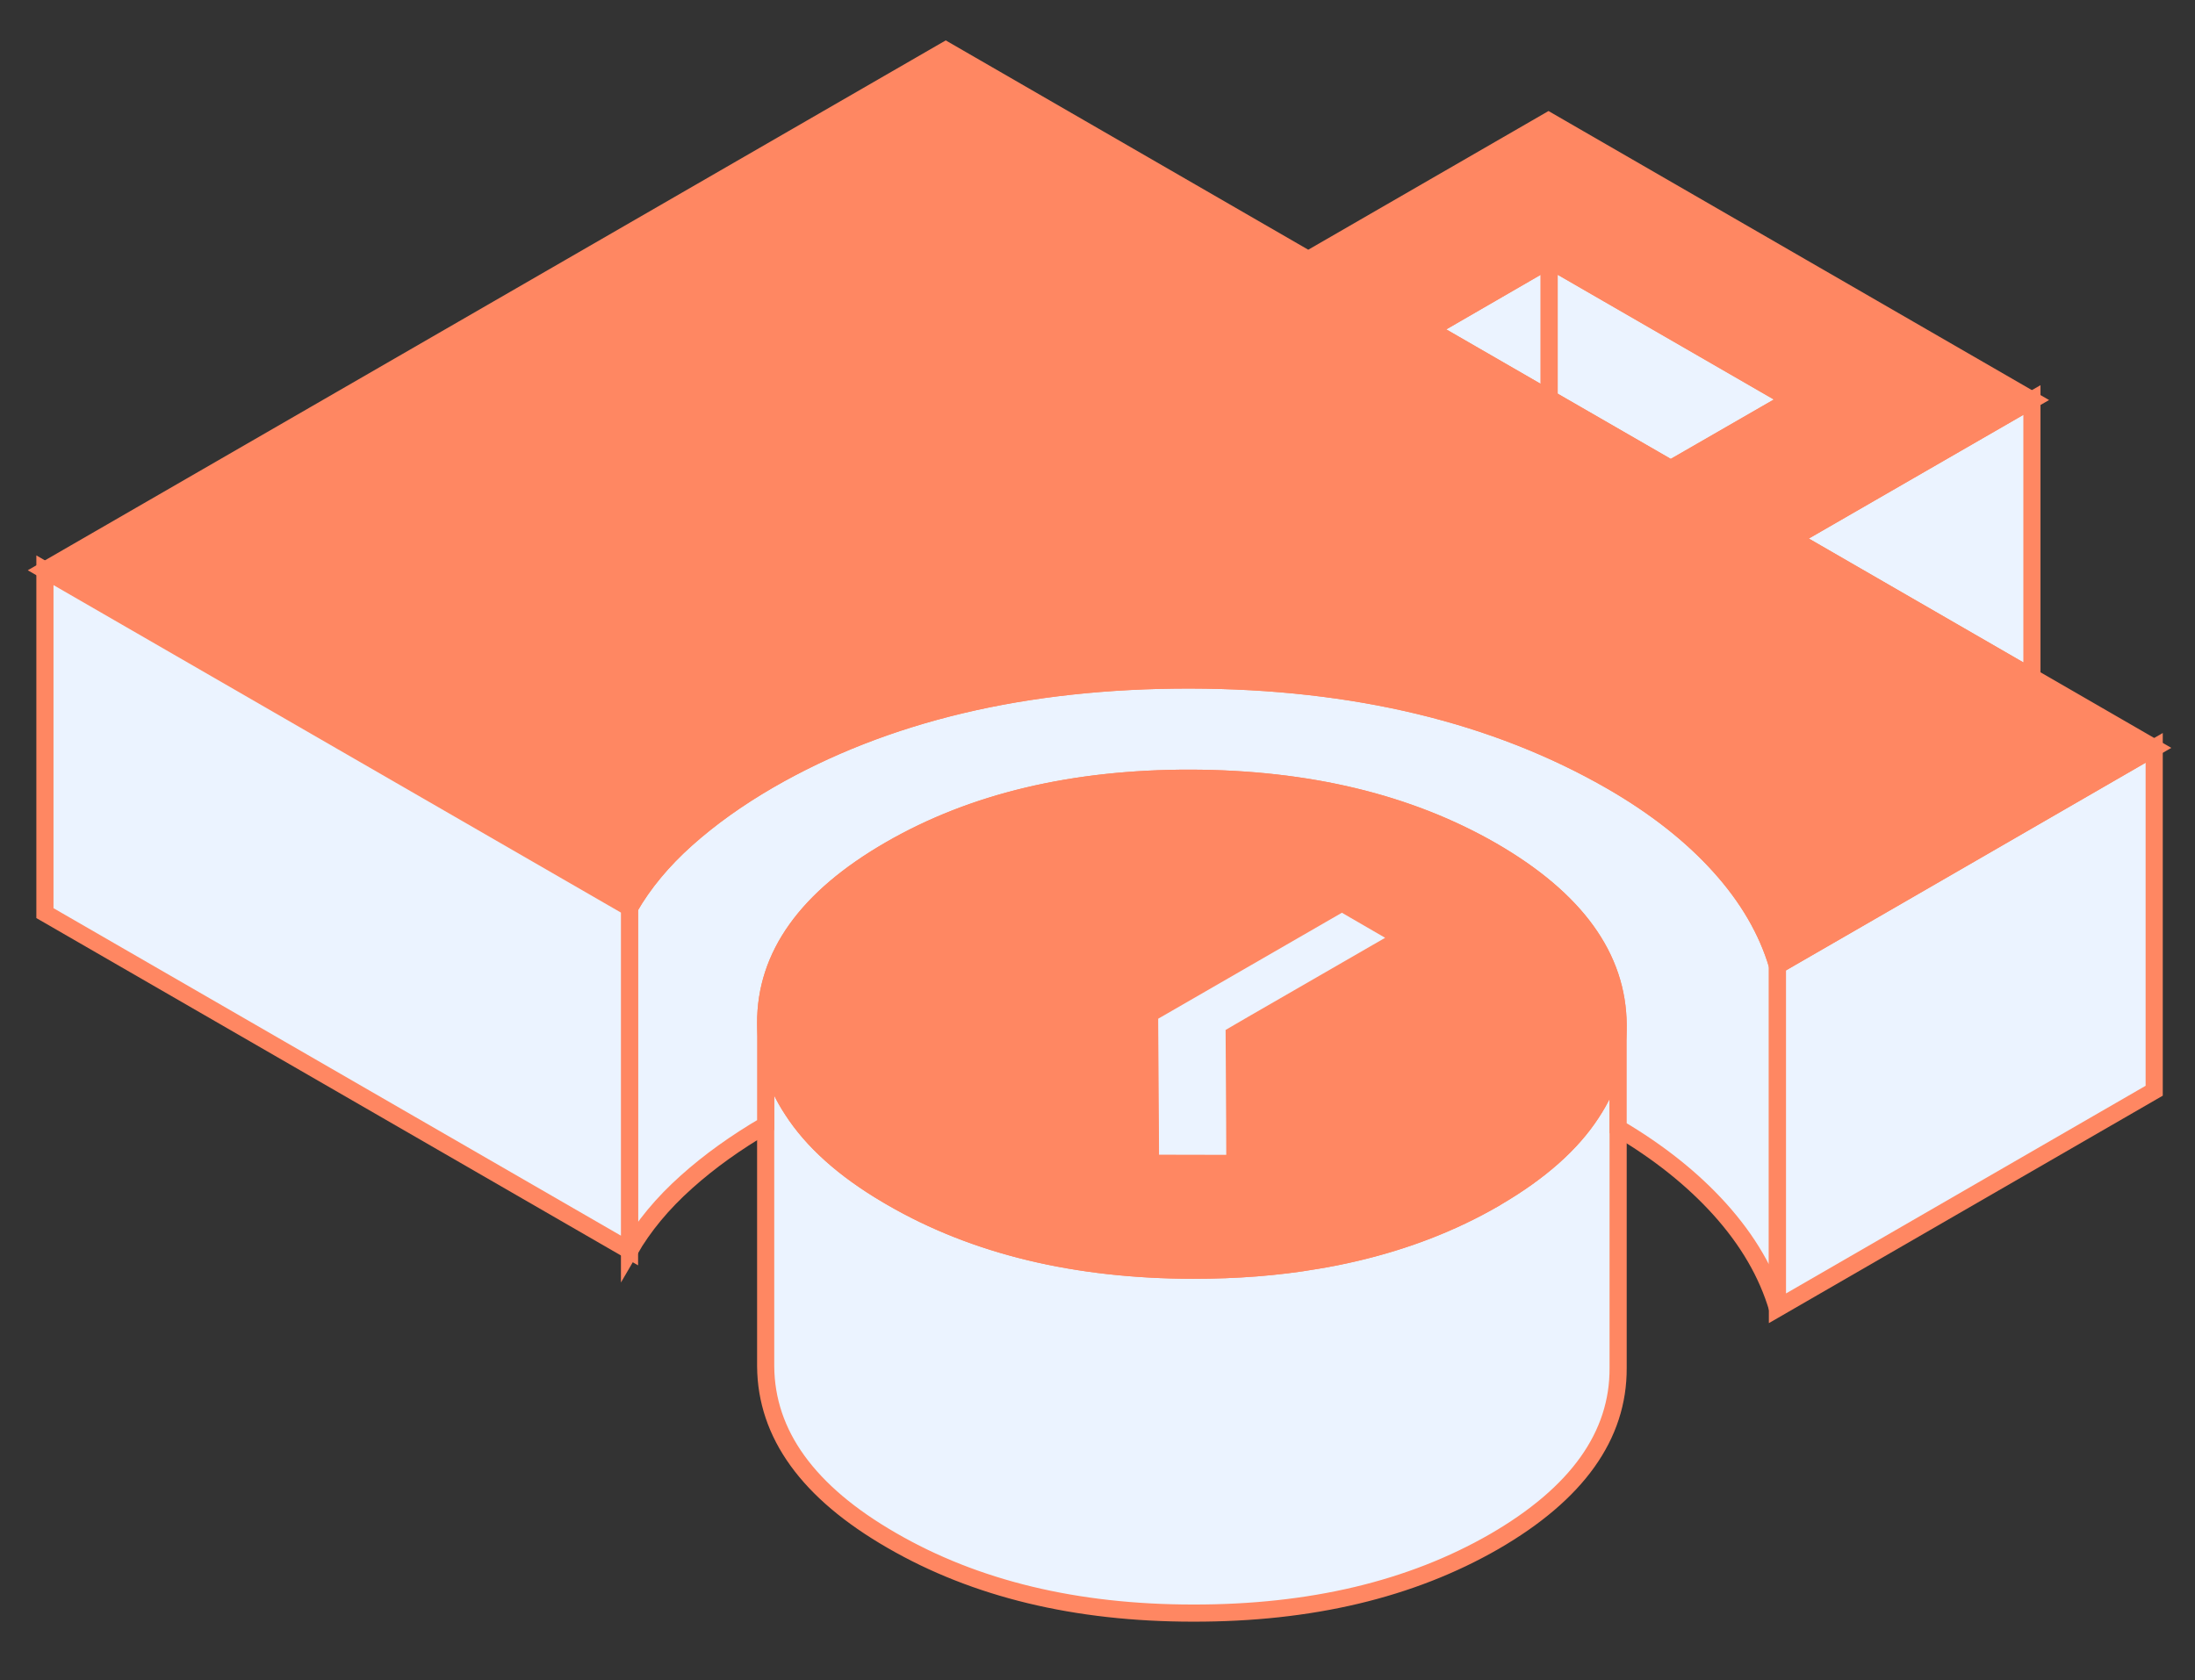
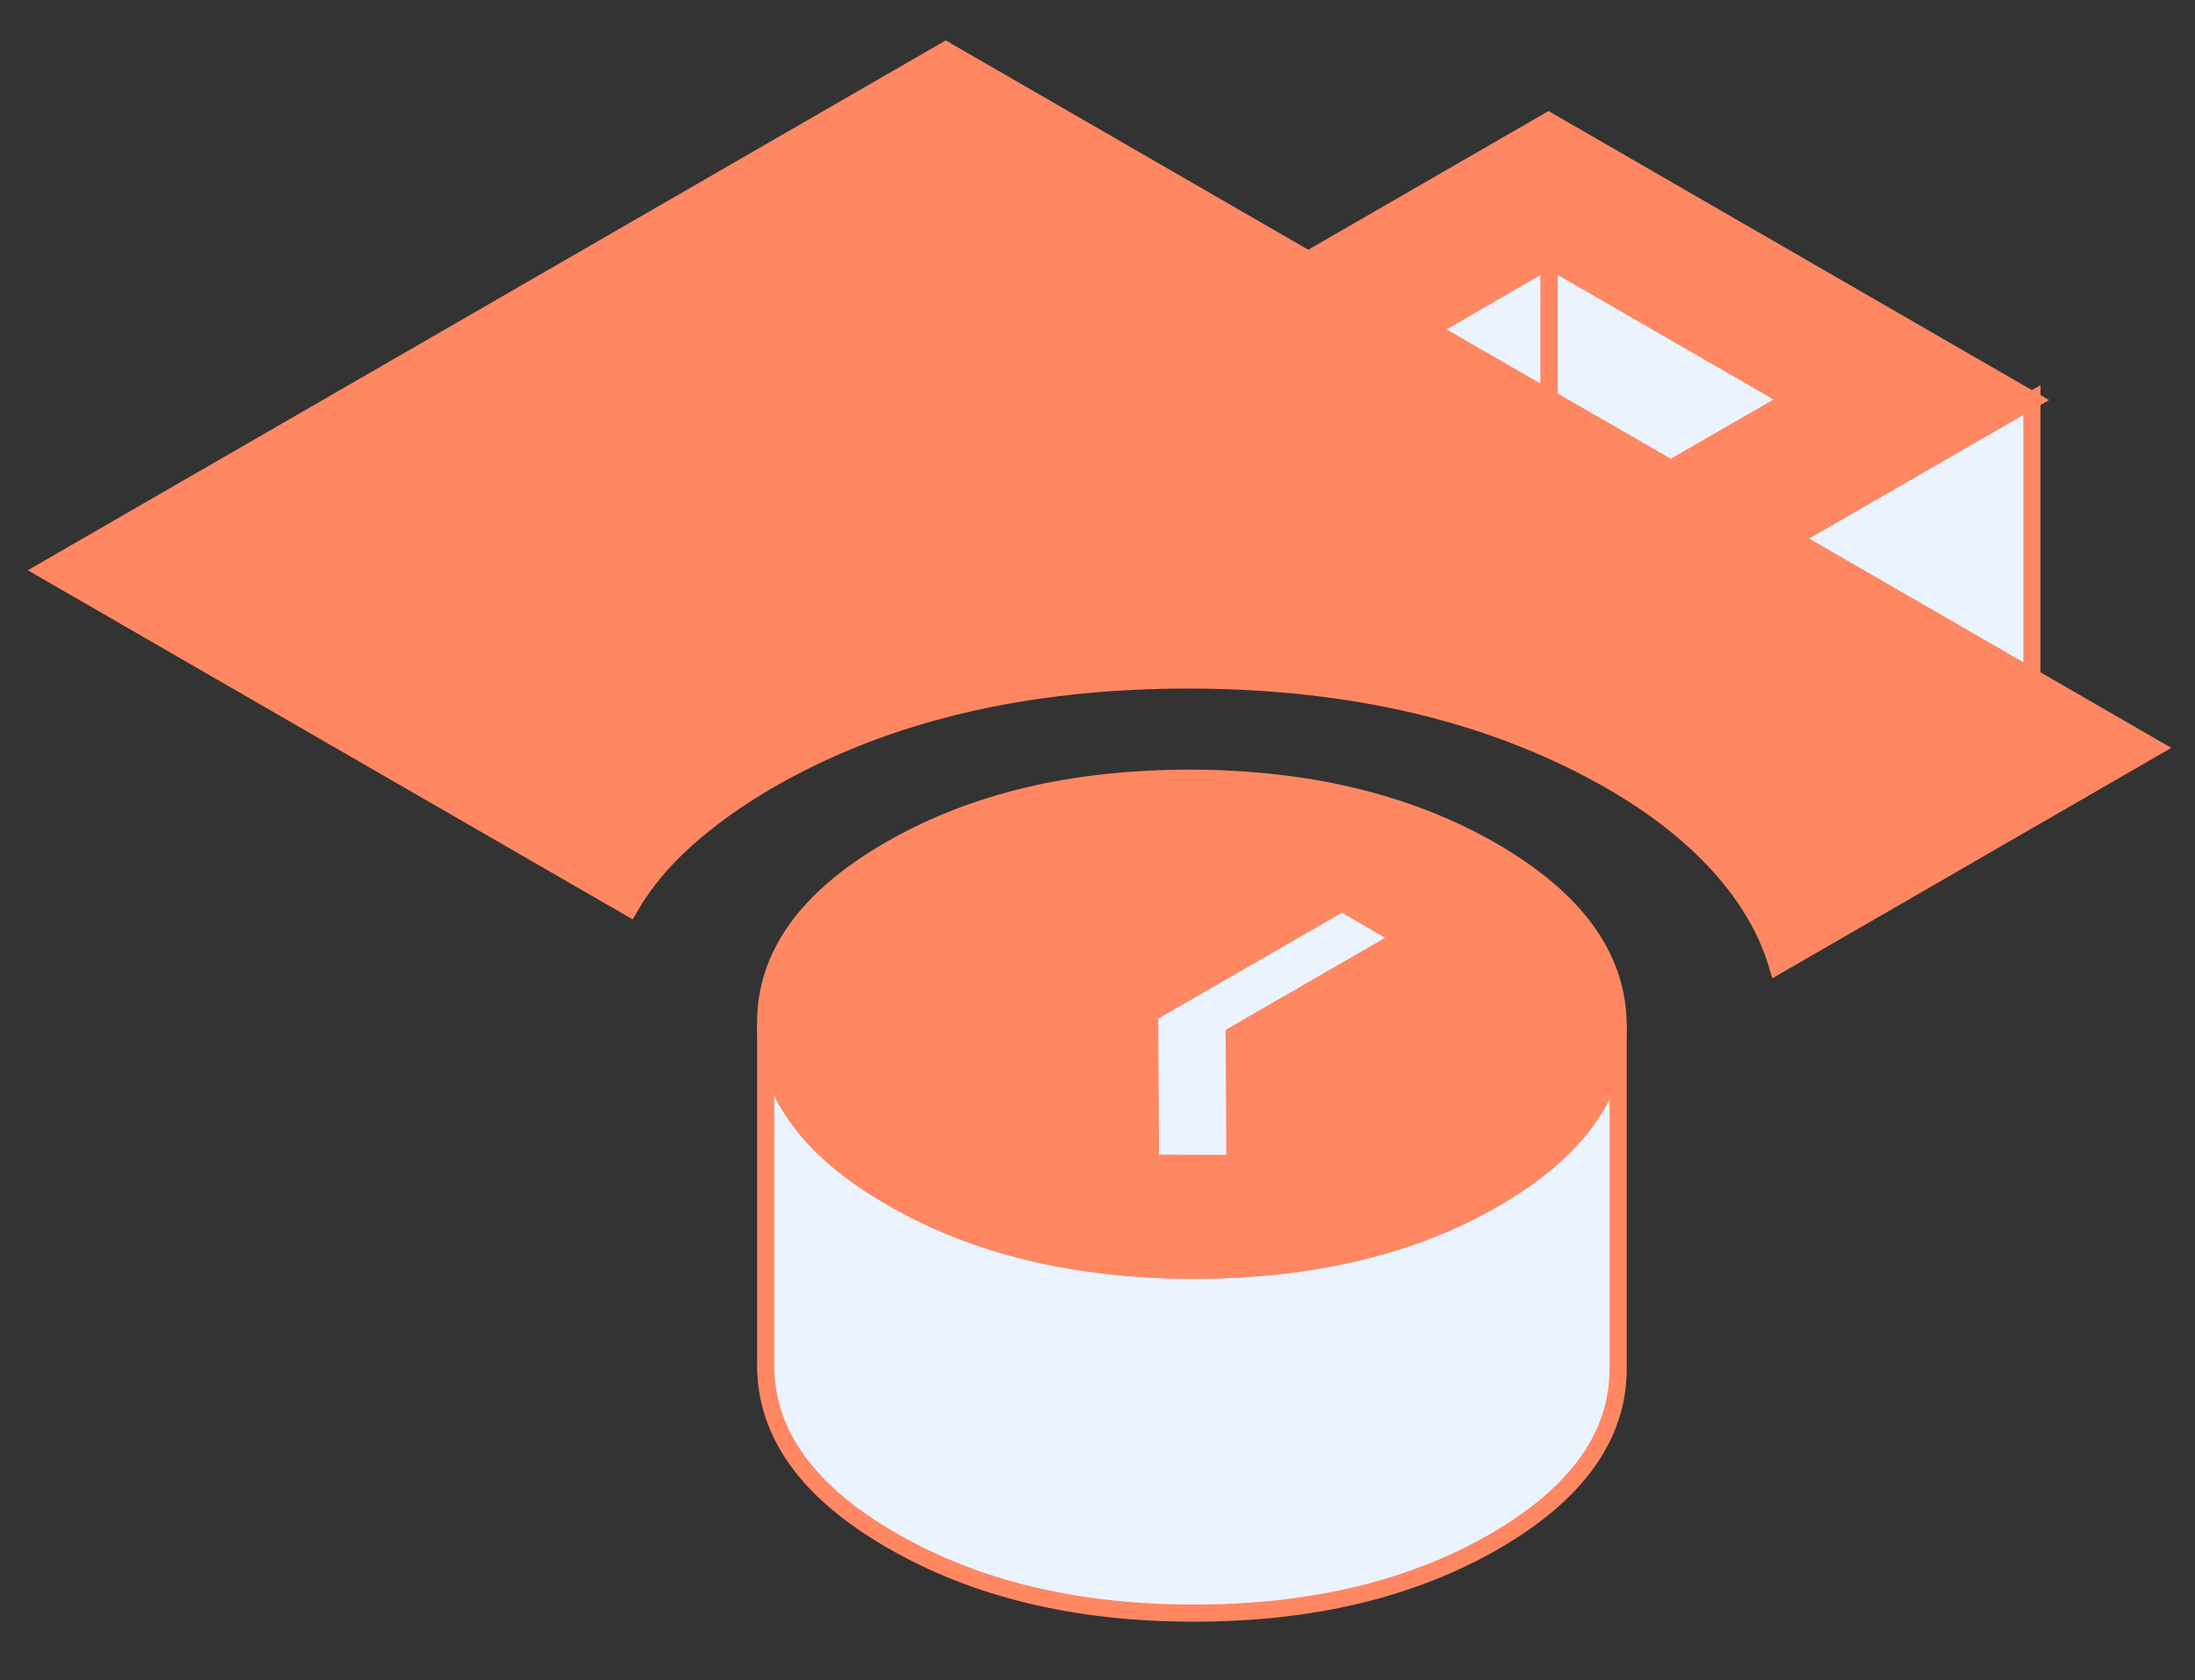
<svg xmlns="http://www.w3.org/2000/svg" width="64" height="49" viewBox="0 0 64 49" fill="none">
  <rect x="0" y="0" width="64" height="49" fill="#333333" stroke="none" />
  <path d="M47.18 29.922V39.897C47.19 41.872 45.985 43.562 43.565 44.962C41.14 46.357 38.215 47.052 34.79 47.047C31.365 47.047 28.435 46.337 26 44.927C23.56 43.522 22.34 41.827 22.325 39.852V29.852C22.335 30.752 22.59 31.597 23.105 32.377C23.685 33.277 24.6 34.102 25.855 34.842C25.905 34.872 25.95 34.897 26 34.927C28.435 36.337 31.365 37.042 34.79 37.047C36.055 37.047 37.25 36.957 38.38 36.762C38.755 36.702 39.125 36.627 39.49 36.542C40.975 36.197 42.335 35.672 43.565 34.962C43.595 34.942 43.625 34.927 43.655 34.907C44.905 34.172 45.825 33.357 46.405 32.462C46.925 31.677 47.18 30.832 47.18 29.922Z" fill="#EBF3FF" stroke="#FF8762" stroke-width="0.5" />
-   <path d="M51.825 28.157V38.157C51.525 37.142 50.965 36.177 50.14 35.262C49.35 34.387 48.365 33.602 47.18 32.902V29.897C47.17 27.917 45.945 26.227 43.51 24.817C41.07 23.412 38.14 22.707 34.715 22.697C31.29 22.692 28.365 23.387 25.945 24.787C23.52 26.187 22.315 27.872 22.325 29.852V32.812C21.46 33.317 20.69 33.867 20.015 34.472C19.315 35.097 18.765 35.762 18.355 36.472V26.472C18.765 25.762 19.315 25.097 20.015 24.472C20.715 23.847 21.515 23.277 22.42 22.752C25.805 20.797 29.9 19.827 34.7 19.832C39.5 19.842 43.605 20.832 47.01 22.797C48.27 23.527 49.315 24.347 50.14 25.262C50.965 26.177 51.525 27.142 51.825 28.157Z" fill="#EBF3FF" stroke="#FF8762" stroke-width="0.5" />
  <path d="M43.51 24.817C41.07 23.412 38.14 22.707 34.715 22.697C31.29 22.692 28.365 23.387 25.945 24.787C23.52 26.187 22.315 27.872 22.325 29.852C22.335 30.752 22.59 31.597 23.105 32.377C23.685 33.277 24.6 34.102 25.855 34.842C25.905 34.872 25.95 34.897 26 34.927C28.435 36.337 31.365 37.042 34.79 37.047C36.055 37.047 37.25 36.957 38.38 36.762C38.755 36.702 39.125 36.627 39.49 36.542C40.975 36.197 42.335 35.672 43.565 34.962C43.595 34.942 43.625 34.927 43.655 34.907C44.905 34.172 45.825 33.357 46.405 32.462C46.925 31.677 47.18 30.832 47.18 29.922V29.897C47.17 27.917 45.945 26.227 43.51 24.817ZM36.5 29.882L35.985 30.182L36 32.732V33.932L33.545 33.927V32.727L33.52 29.852V29.567L39.125 26.332L40.885 27.352L36.5 29.882Z" fill="#FF8762" stroke="#FF8762" stroke-width="0.5" />
  <path d="M36.501 29.882L35.986 30.182L36.001 32.732L36.005 33.932L33.545 33.927L33.54 32.727L33.52 29.852V29.567L39.126 26.332L40.886 27.352L36.501 29.882Z" fill="#EBF3FF" stroke="#FF8762" stroke-width="0.5" />
  <path d="M45.17 7.582V11.627L41.67 9.607L45.17 7.582Z" fill="#EBF3FF" stroke="#FF8762" stroke-width="0.5" />
  <path d="M52.221 11.652L48.715 13.672L45.17 11.627V7.582L52.221 11.652Z" fill="#EBF3FF" stroke="#FF8762" stroke-width="0.5" />
-   <path d="M62.81 21.812V31.812L51.825 38.157V28.157L54.156 26.812L62.81 21.812Z" fill="#EBF3FF" stroke="#FF8762" stroke-width="0.5" />
  <path d="M59.245 11.667V19.752L52.24 15.707L59.245 11.667Z" fill="#EBF3FF" stroke="#FF8762" stroke-width="0.5" />
  <path d="M59.245 19.752L52.24 15.707L59.245 11.667L45.15 3.527L38.145 7.572L27.575 1.467L1.31 16.632L9.97 21.632L18.355 26.472C18.765 25.762 19.315 25.097 20.015 24.472C20.715 23.847 21.515 23.277 22.42 22.752C25.805 20.797 29.9 19.827 34.7 19.832C39.5 19.842 43.605 20.832 47.01 22.797C48.27 23.527 49.315 24.347 50.14 25.262C50.965 26.177 51.525 27.142 51.825 28.157L54.155 26.812L62.81 21.812L59.245 19.752ZM48.715 13.672L45.17 11.627L41.67 9.607L45.17 7.582L52.22 11.652L48.715 13.672Z" fill="#FF8762" stroke="#FF8762" stroke-width="0.5" />
-   <path d="M18.355 26.472V36.472L1.31 26.632V16.632L9.97 21.632L18.355 26.472Z" fill="#EBF3FF" stroke="#FF8762" stroke-width="0.5" />
</svg>